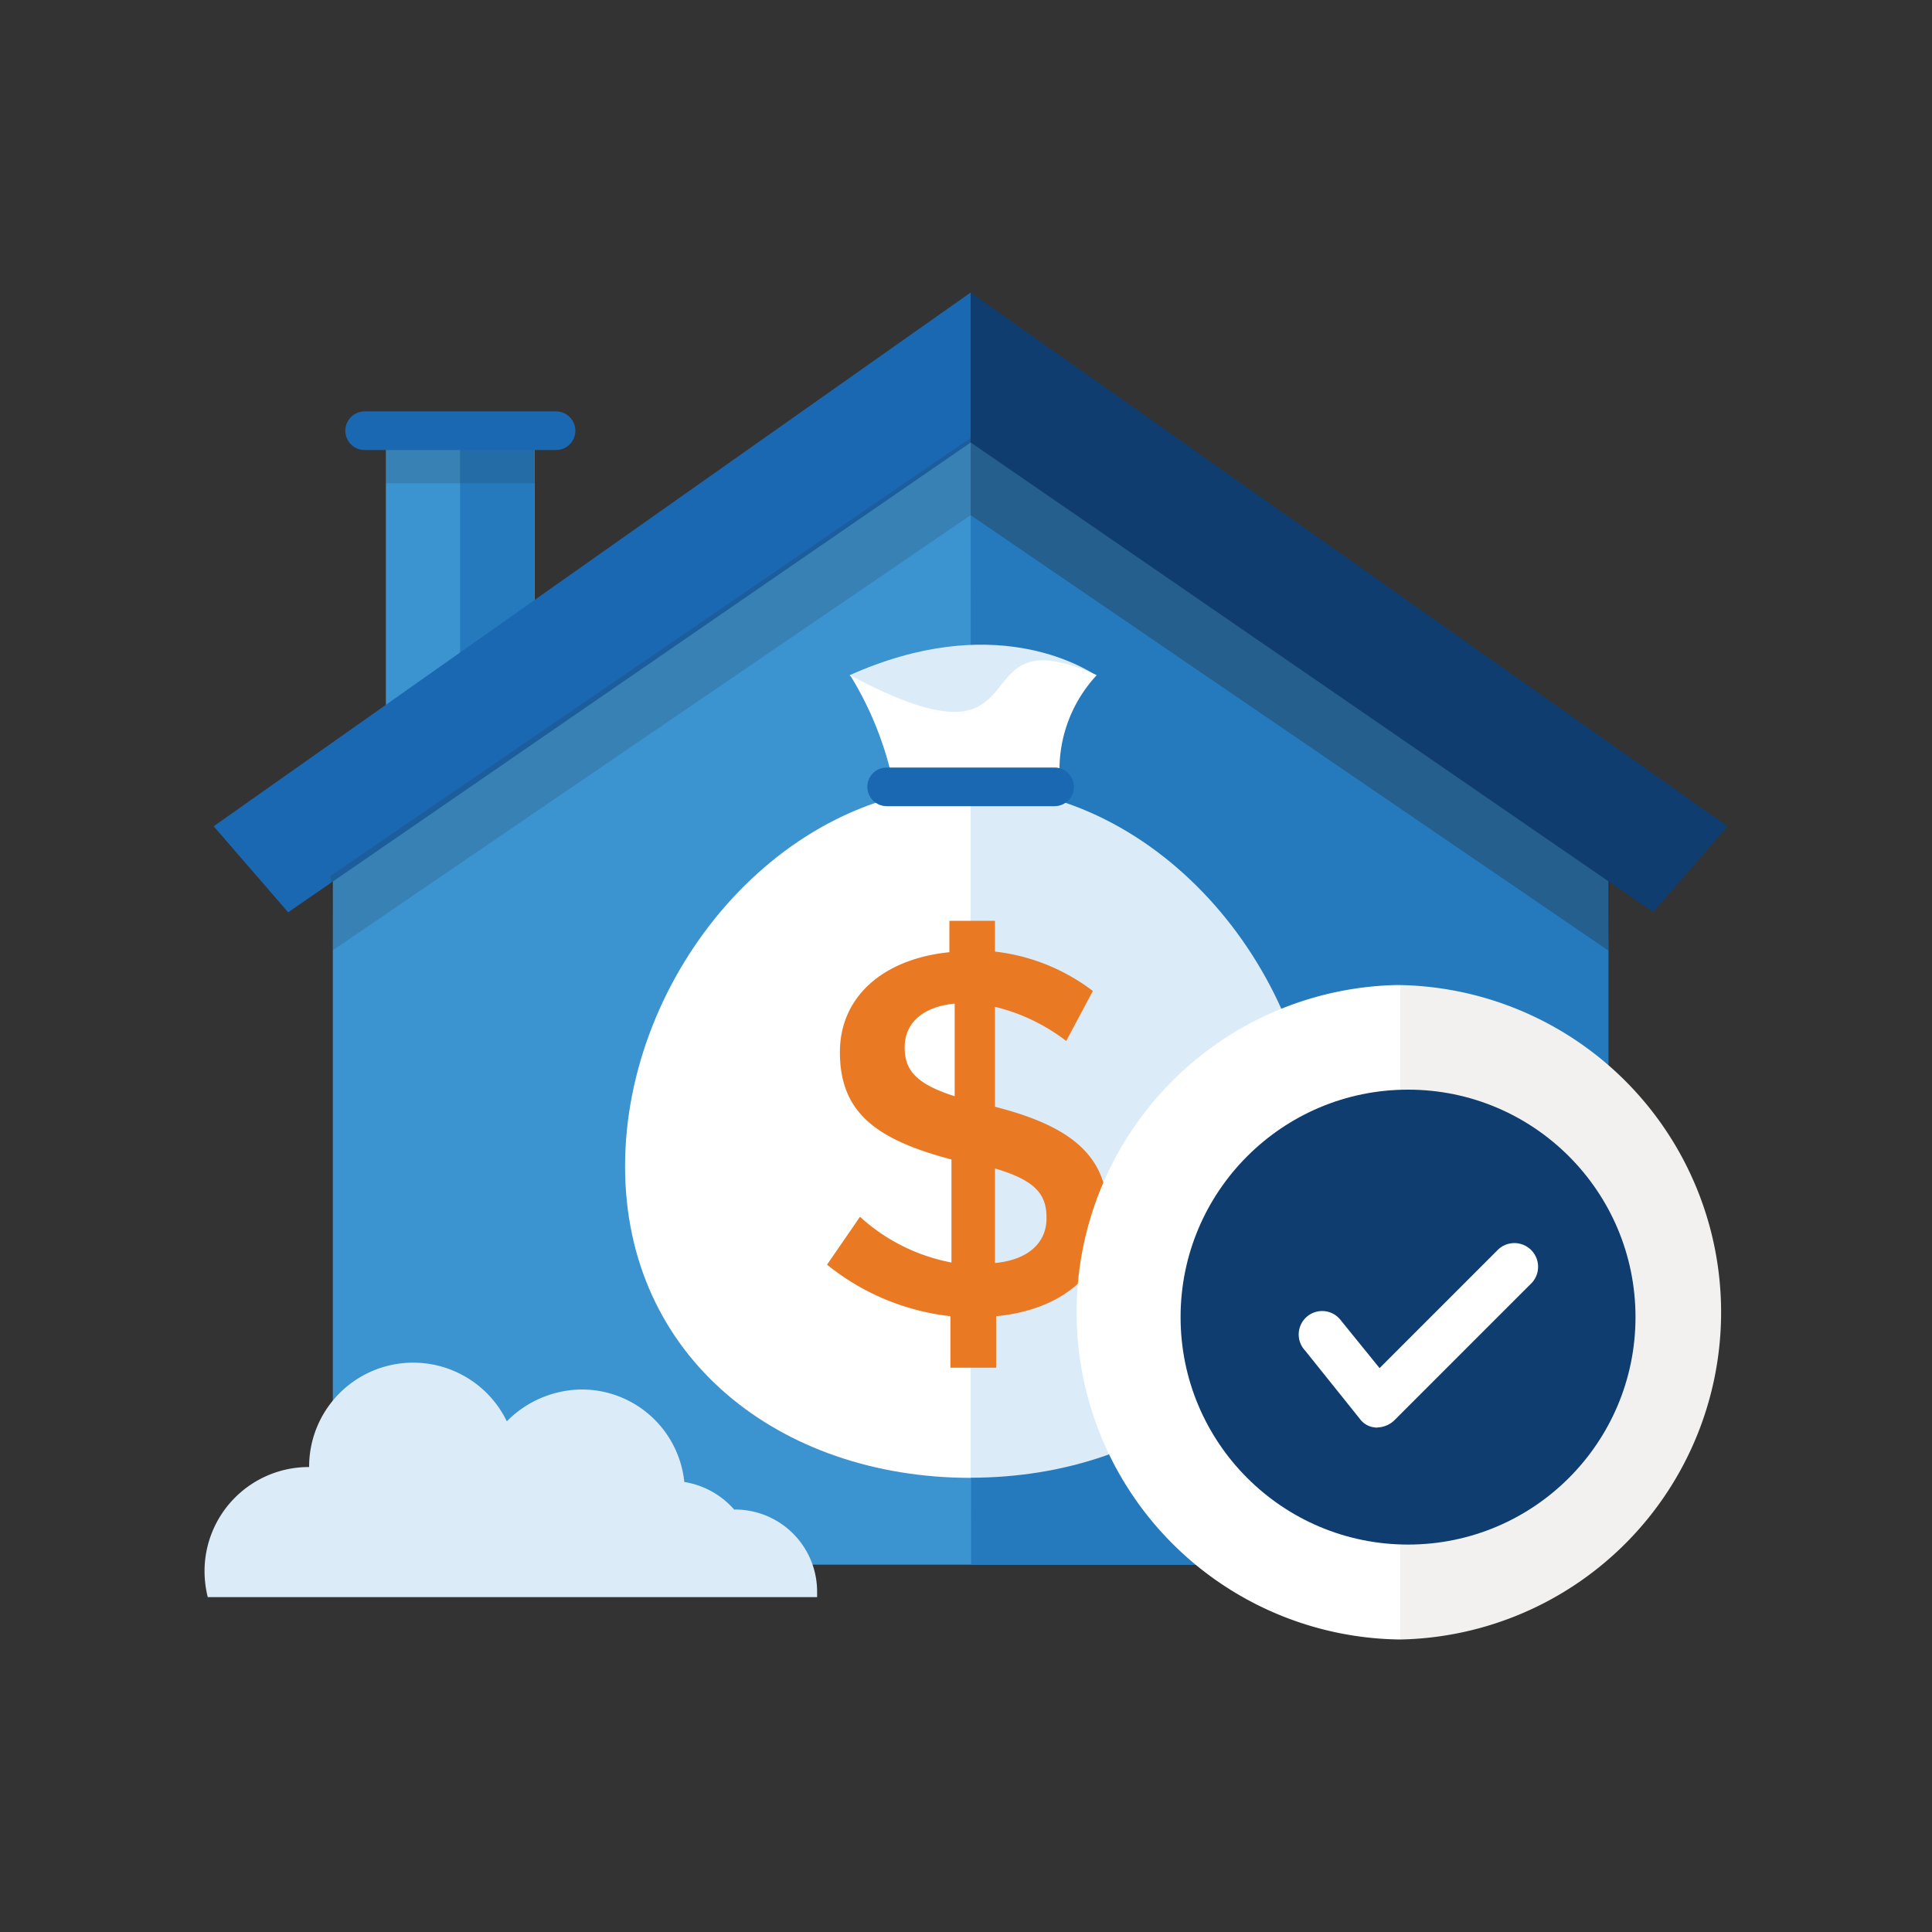
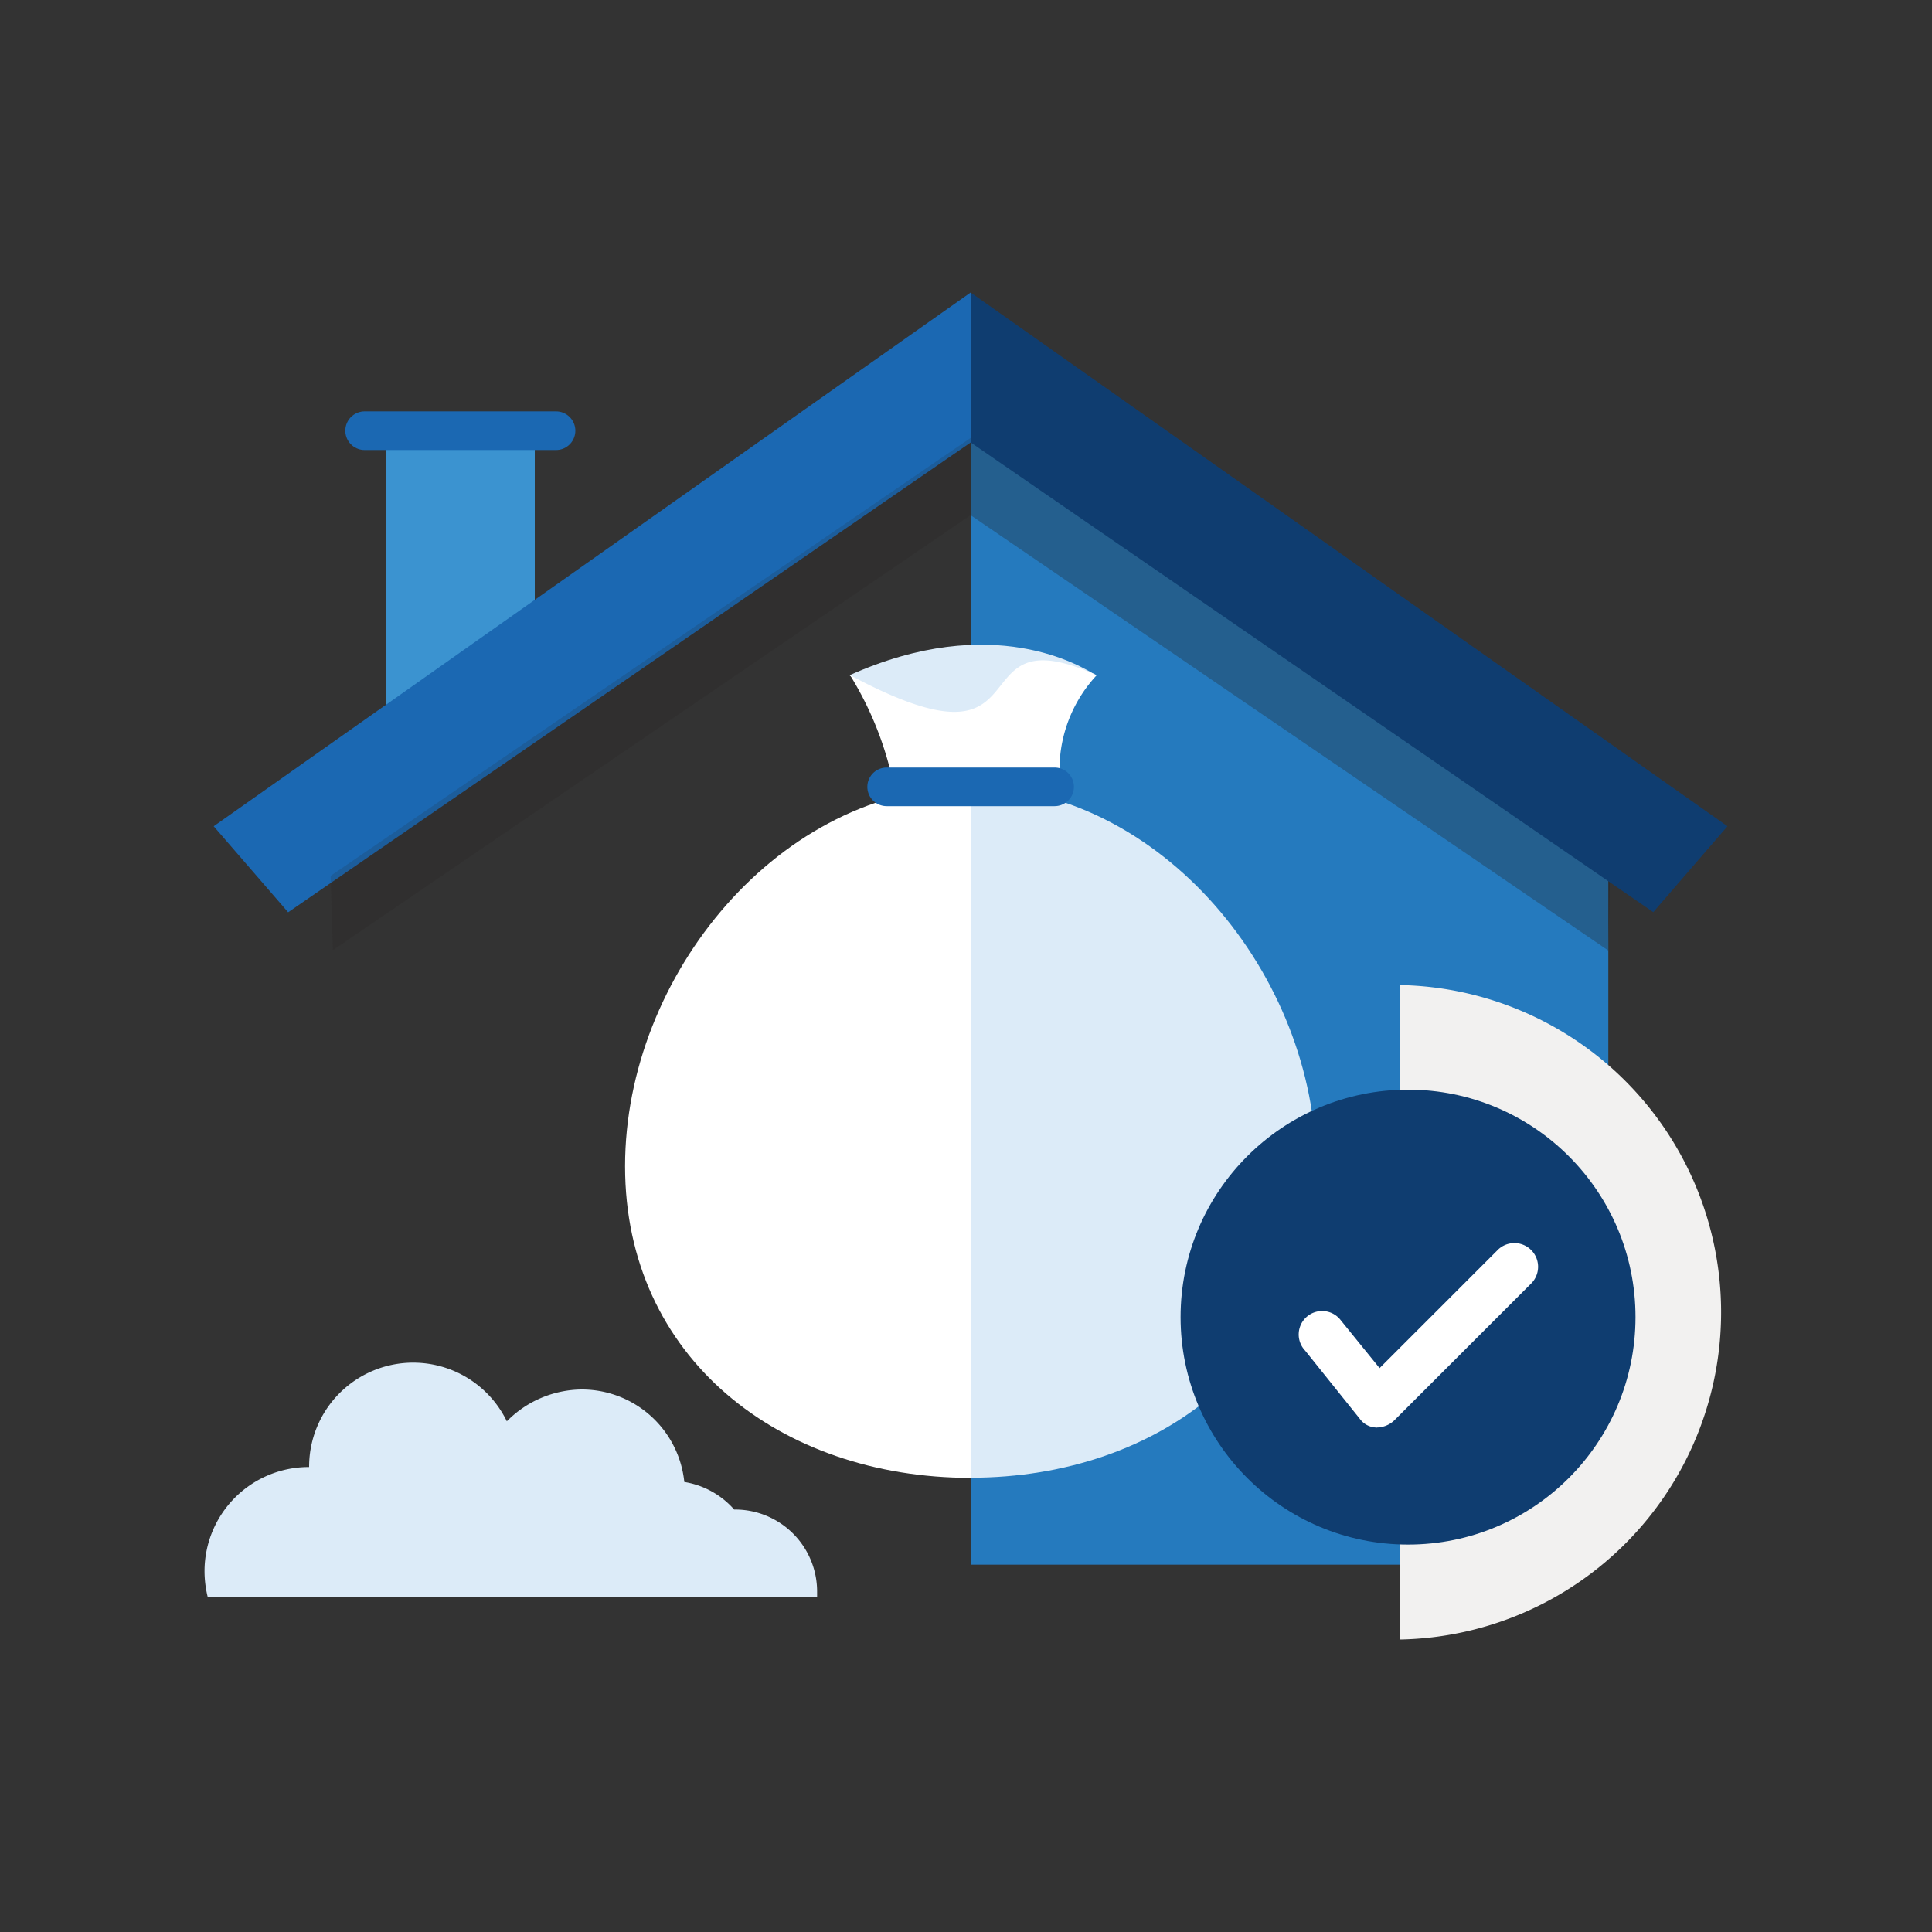
<svg xmlns="http://www.w3.org/2000/svg" id="Layer_1" data-name="Layer 1" viewBox="0 0 150 150">
  <rect x="0" y="0" width="150" height="150" fill="#333333" stroke="none" />
  <defs>
    <style>.cls-1{fill:#3b93d0;}.cls-2{fill:#257abe;}.cls-3,.cls-5{fill:#231f20;isolation:isolate;}.cls-3{opacity:0.15;}.cls-4{fill:#1b68b2;}.cls-5{opacity:0.3;}.cls-6{fill:#0f3d70;}.cls-7{fill:#dcebf8;}.cls-8{fill:none;stroke:#1b68b2;stroke-linecap:round;stroke-linejoin:round;stroke-width:3px;}.cls-9{fill:#fff;}.cls-10{fill:#ea7923;}.cls-11{fill:#f2f1f0;}</style>
  </defs>
  <title>house-money-check</title>
  <g id="Group_10964" data-name="Group 10964">
    <g id="Group_3509" data-name="Group 3509">
      <rect id="Rectangle_1649" data-name="Rectangle 1649" class="cls-1" x="29.96" y="32.62" width="11.56" height="24.76" />
-       <rect id="Rectangle_1650" data-name="Rectangle 1650" class="cls-2" x="35.72" y="32.59" width="5.78" height="24.76" />
-       <rect id="Rectangle_1651" data-name="Rectangle 1651" class="cls-3" x="29.96" y="34.22" width="11.56" height="3.3" />
    </g>
    <g id="Group_3510" data-name="Group 3510">
-       <path id="Path_1338" data-name="Path 1338" class="cls-1" d="M75.36,33.19l49.51,33V119a2.48,2.48,0,0,1-2.47,2.48H28.31A2.48,2.48,0,0,1,25.84,119V66.21Z" />
      <path id="Path_1339" data-name="Path 1339" class="cls-2" d="M75.36,33.19l49.51,33V119a2.48,2.48,0,0,1-2.47,2.48h-47Z" />
      <path id="Path_1340" data-name="Path 1340" class="cls-4" d="M75.36,22.71,16.59,64.15l5.78,6.68,53-36.48Z" />
      <path id="Path_1341" data-name="Path 1341" class="cls-3" d="M75.36,34,25.67,68l.17,5.78L75.36,40Z" />
      <path id="Path_1342" data-name="Path 1342" class="cls-5" d="M125,68,75.36,34V40L124.87,73.8Z" />
      <path id="Path_1343" data-name="Path 1343" class="cls-6" d="M134.12,64.15,75.36,22.71V34.35l53,36.47Z" />
    </g>
    <path id="Path_1344" data-name="Path 1344" class="cls-7" d="M24,113.9a8.08,8.08,0,0,1,15.35-3.55,8.26,8.26,0,0,1,5.78-2.47,8,8,0,0,1,8,7.18A6.52,6.52,0,0,1,57,117.2h.09a6.37,6.37,0,0,1,6.35,6.36V124H16.13a8.42,8.42,0,0,1-.25-2.06A8.09,8.09,0,0,1,24,113.9Z" />
    <line id="Line_278" data-name="Line 278" class="cls-8" x1="43.17" y1="33.44" x2="28.31" y2="33.44" />
    <g id="Group_3517" data-name="Group 3517">
      <g id="Group_3511" data-name="Group 3511">
        <path id="Path_1345" data-name="Path 1345" class="cls-7" d="M85.1,52.43c-1.08-.66-8-5-19.15,0,0,0,6,4.12,3.88,8.66H82.21C79.81,56.3,85.1,52.43,85.1,52.43Z" />
        <path id="Path_1346" data-name="Path 1346" class="cls-9" d="M66,52.42c15.76,8.42,8-5,19.15,0a10.76,10.76,0,0,0-2.81,8.67H69.41A26.19,26.19,0,0,0,66,52.42Z" />
      </g>
      <g id="Group_3514" data-name="Group 3514">
        <g id="Group_3512" data-name="Group 3512">
          <path id="Path_1347" data-name="Path 1347" class="cls-7" d="M75.36,61.09v53.64c14.78,0,26.82-9.4,26.82-24.18S90.14,61.09,75.36,61.09Z" />
        </g>
        <g id="Group_3513" data-name="Group 3513">
          <path id="Path_1348" data-name="Path 1348" class="cls-9" d="M75.36,61.09c-14.78,0-26.83,14.61-26.83,29.46s12,24.19,26.83,24.19Z" />
        </g>
      </g>
      <line id="Line_279" data-name="Line 279" class="cls-8" x1="81.88" y1="61.09" x2="68.84" y2="61.09" />
      <g id="Group_3516" data-name="Group 3516">
        <g id="Group_3515" data-name="Group 3515">
-           <path id="Path_1349" data-name="Path 1349" class="cls-10" d="M82.78,80.82a14.76,14.76,0,0,0-5.53-2.65v7.76c6.19,1.57,8.75,4,8.75,8.34v.08c0,4.38-3.46,7.35-8.66,7.84v4H73.79v-4a18.52,18.52,0,0,1-9.58-4l2.56-3.72a14.51,14.51,0,0,0,7.1,3.55v-8c-5.94-1.56-8.66-3.71-8.66-8.33h0c0-4.38,3.46-7.26,8.5-7.76V71.49h3.54v2.39a15.43,15.43,0,0,1,7.6,3.06Zm-8.66,4.29V77.92c-2.56.25-3.88,1.57-3.88,3.39h0C70.24,83,71,84.12,74.12,85.11Zm3.13,5.61v7.34c2.56-.24,4-1.56,4-3.46v-.08c0-1.82-.91-2.89-4-3.8Z" />
-         </g>
+           </g>
      </g>
    </g>
    <g id="Group_3894" data-name="Group 3894">
      <g id="Group_3890" data-name="Group 3890">
        <g id="Group_3889" data-name="Group 3889">
-           <path id="Path_1511" data-name="Path 1511" class="cls-9" d="M108.72,127.29a25.41,25.41,0,0,1-.38-50.81h.38" />
          <path id="Path_1512" data-name="Path 1512" class="cls-11" d="M108.72,76.48a25.41,25.41,0,0,1,0,50.81" />
        </g>
      </g>
      <g id="Group_3893" data-name="Group 3893">
        <g id="Group_3892" data-name="Group 3892">
          <g id="Group_3891" data-name="Group 3891">
            <circle id="Ellipse_331" data-name="Ellipse 331" class="cls-6" cx="109.32" cy="102.26" r="17.66" />
          </g>
        </g>
      </g>
    </g>
    <path id="Path_1568" data-name="Path 1568" class="cls-9" d="M106.8,110.83a1.64,1.64,0,0,1-1.23-.68l-4.24-5.29a1.82,1.82,0,1,1,2.78-2.34l0,0,3,3.7,9.22-9.22a1.84,1.84,0,0,1,2.6,2.6l-10.68,10.68a2,2,0,0,1-1.36.55C106.85,110.88,106.85,110.83,106.8,110.83Z" />
  </g>
</svg>